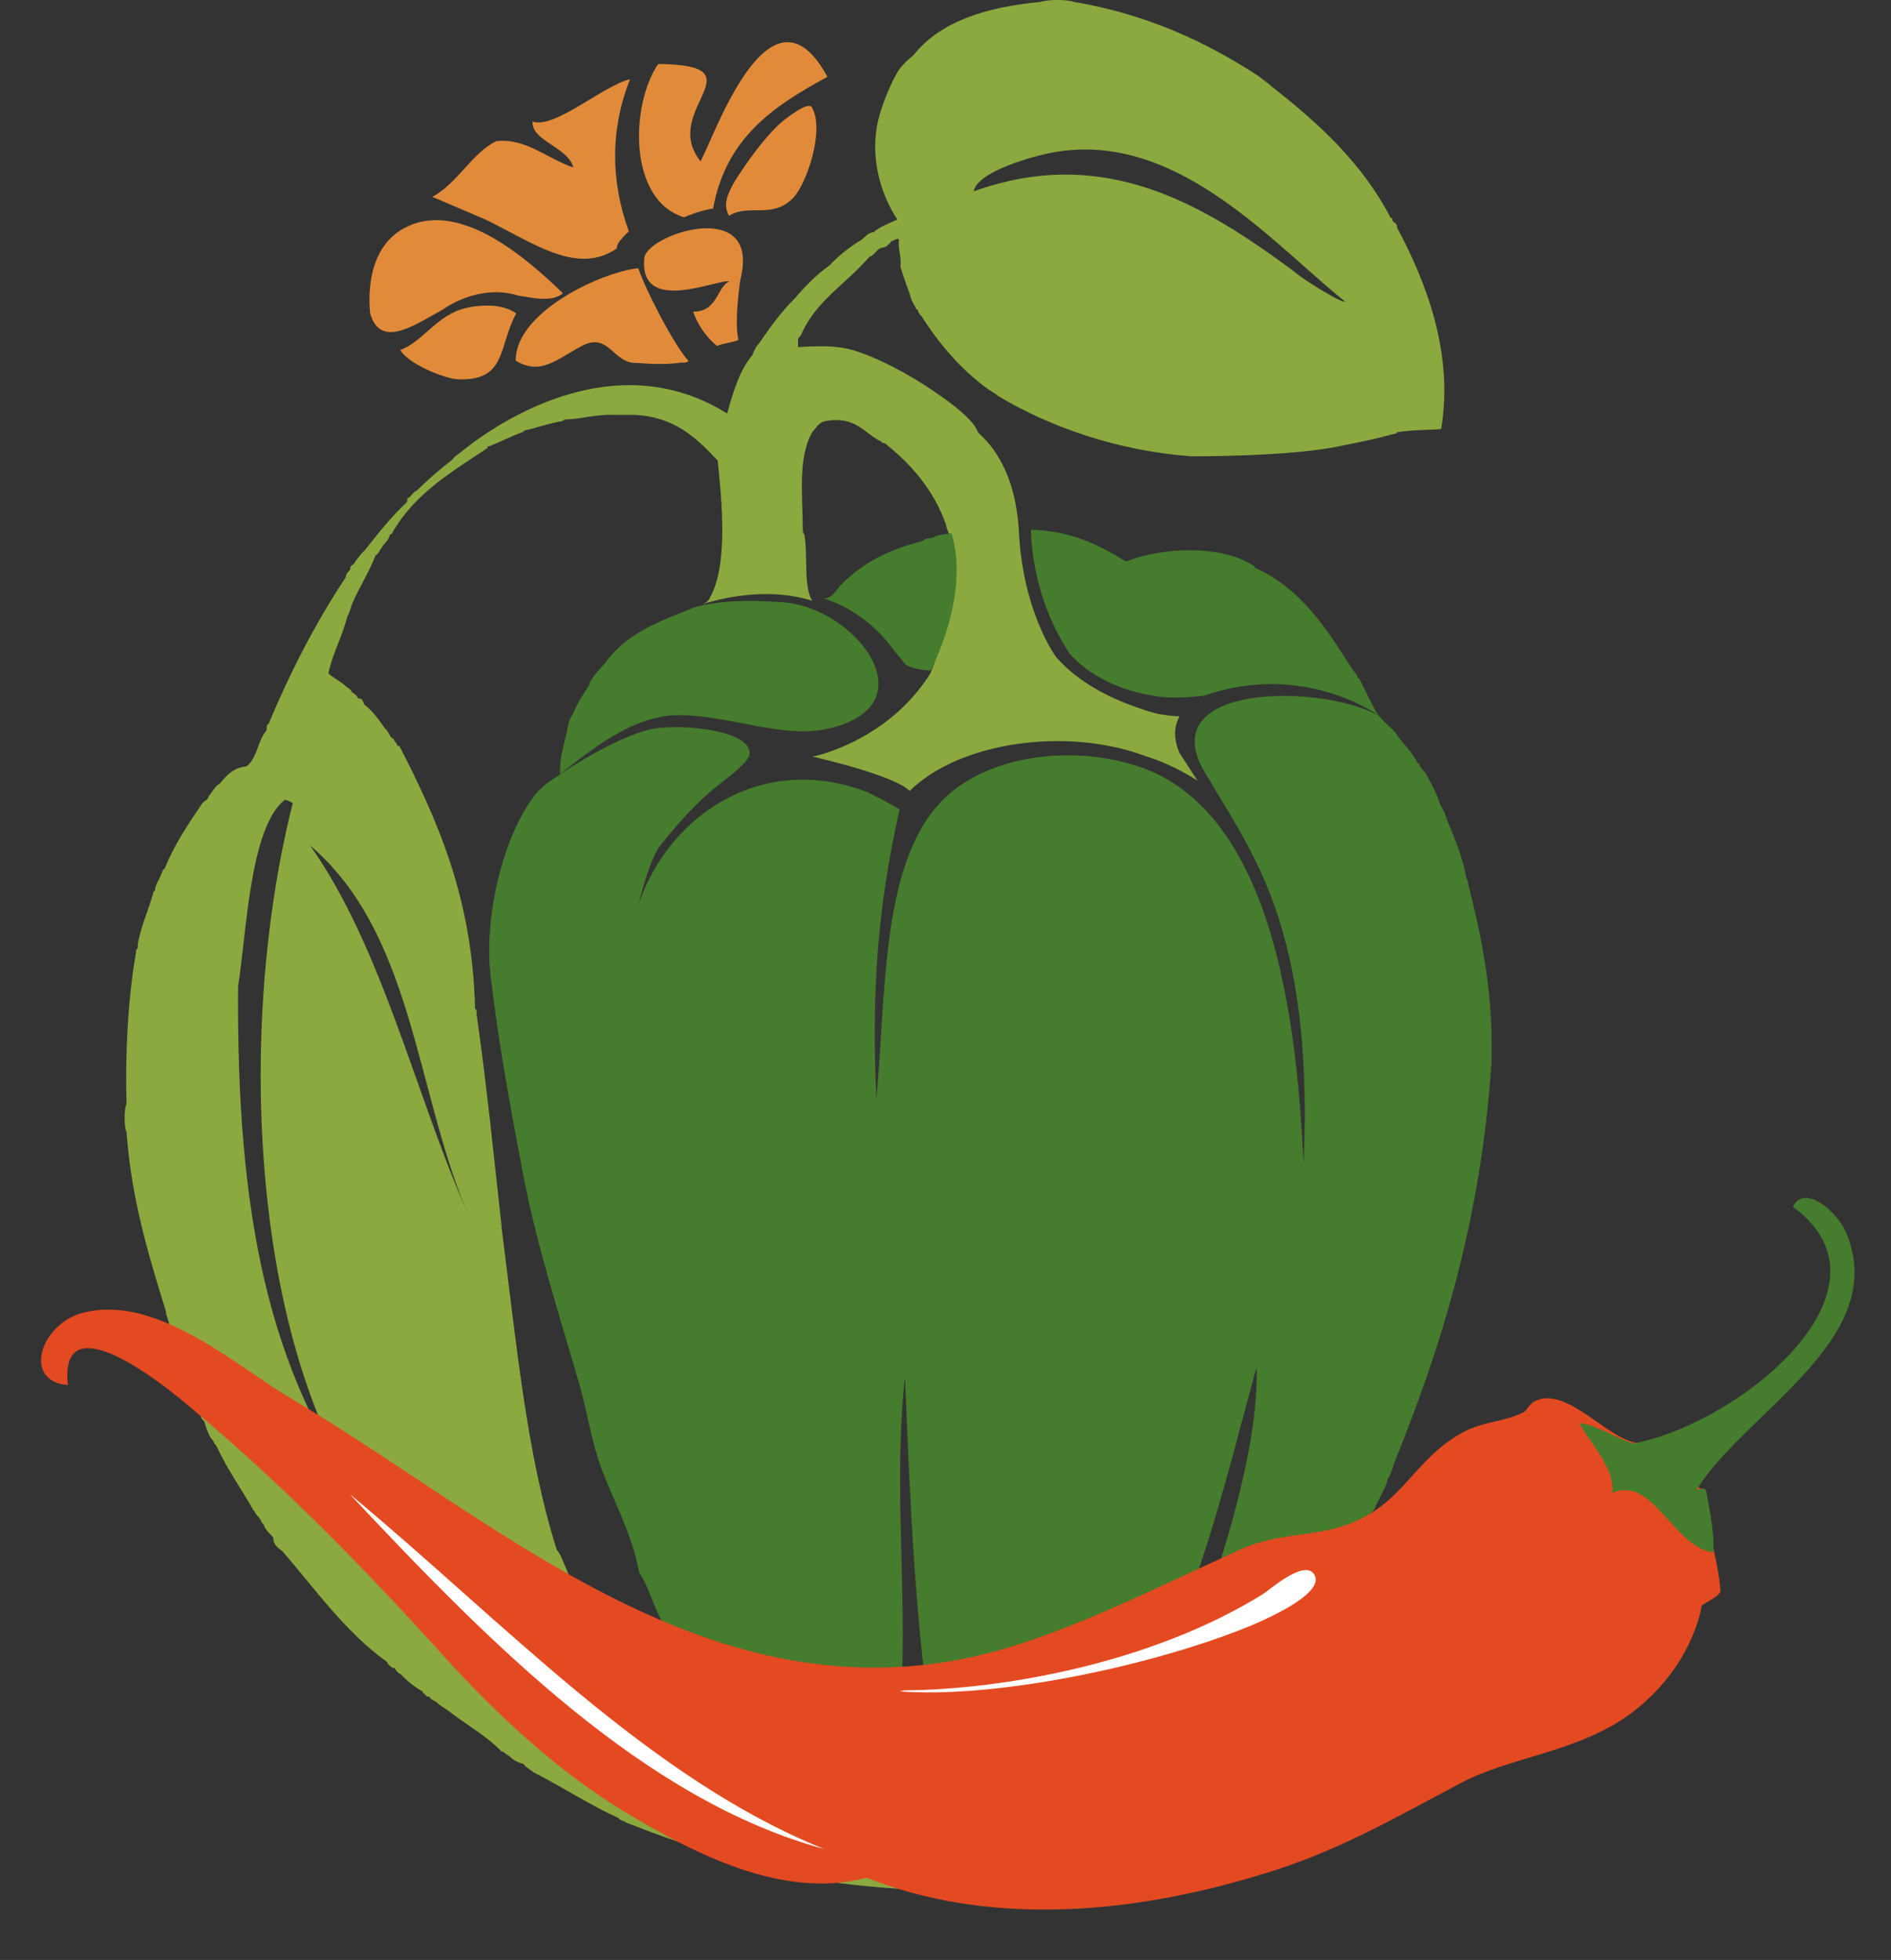
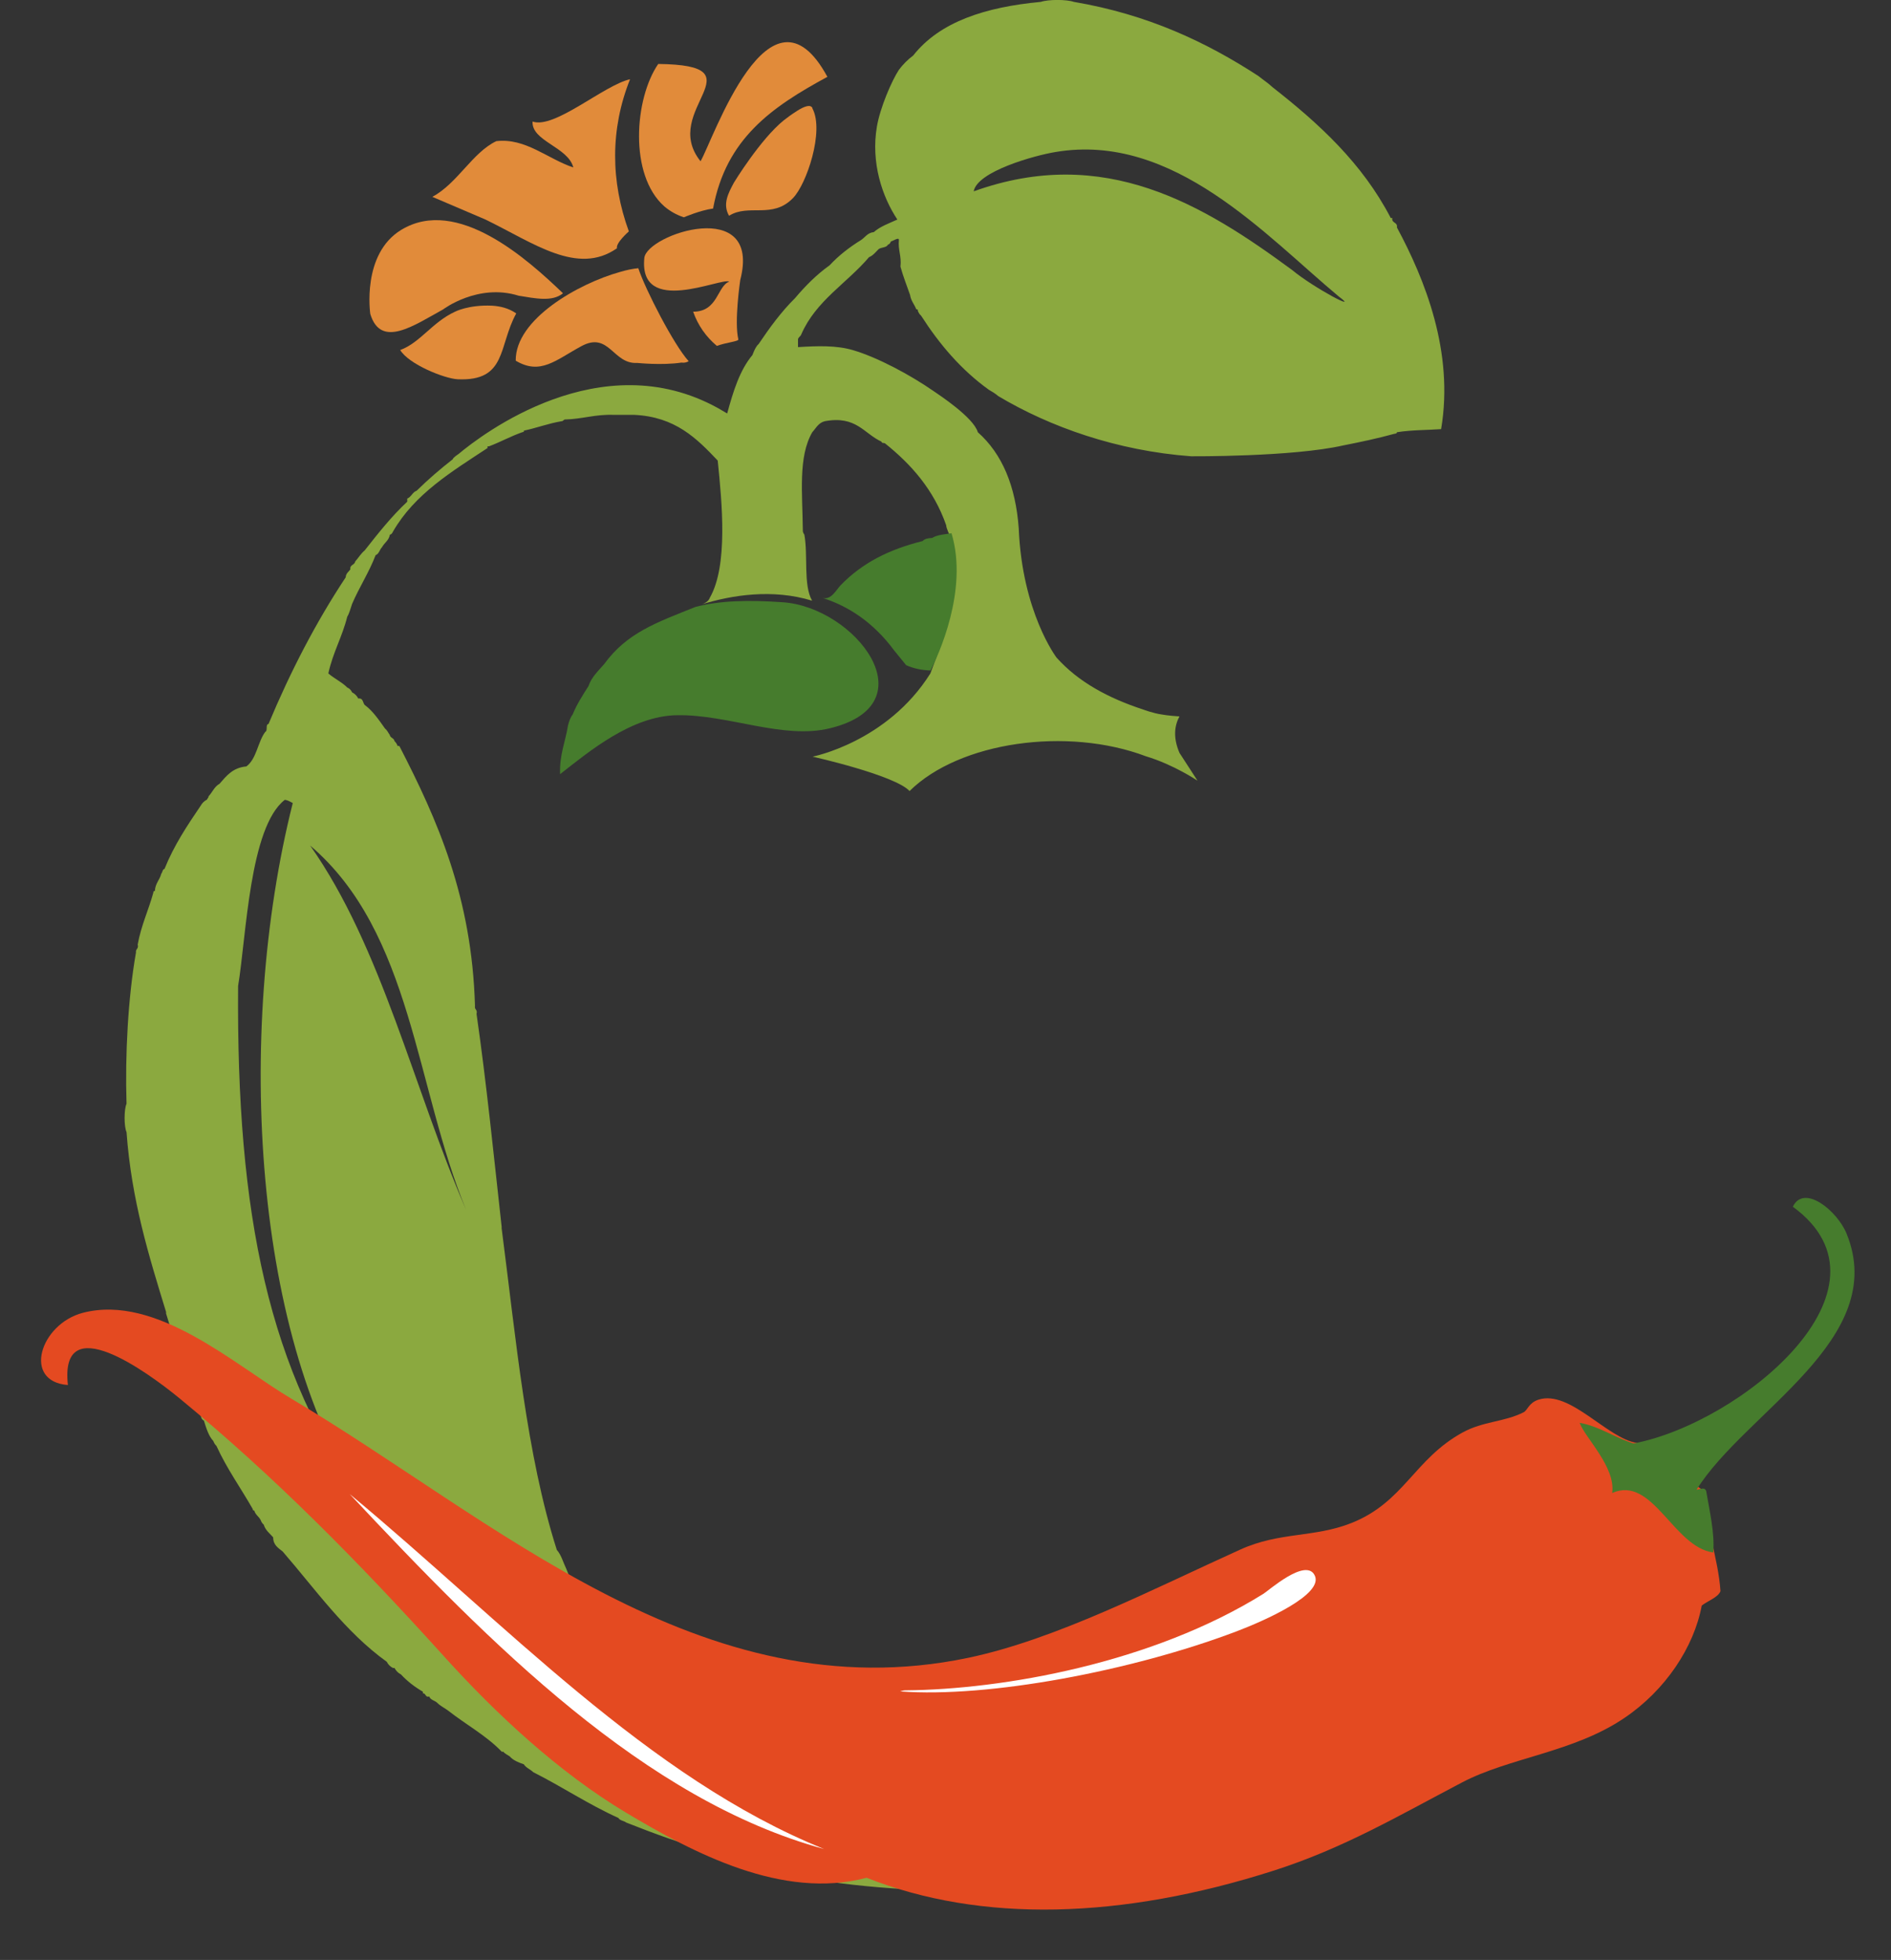
<svg xmlns="http://www.w3.org/2000/svg" viewBox="0 0 110 114" width="110" height="114">
  <rect x="0" y="0" width="110" height="114" fill="#333333" stroke="none" />
  <style>
		tspan { white-space:pre }
		.shp0 { fill: #8ba93f } 
		.shp1 { fill: #467c2d } 
		.shp2 { fill: #e18b3a } 
		.shp3 { fill: #e44a21 } 
		.shp4 { fill: #ffffff } 
	</style>
  <g id="Layer">
    <path id="Layer" fill-rule="evenodd" class="shp0" d="M53.39 18.08C53.41 18 53.36 17.99 53.3 17.99C53.19 17.7 52.99 17.5 52.94 17.16C52.75 16.61 52.54 16.09 52.38 15.51C52.45 14.89 52.23 14.56 52.29 13.95C52.28 13.78 51.95 14.02 51.83 14.04C51.79 14.12 51.75 14.21 51.65 14.23C51.57 14.42 51.25 14.37 51.1 14.5C50.93 14.67 50.79 14.86 50.55 14.96C49.26 16.48 47.46 17.49 46.61 19.45C46.57 19.57 46.45 19.6 46.42 19.73C46.42 19.88 46.42 20.03 46.42 20.19C47.56 20.12 48.66 20.08 49.63 20.37C51.05 20.79 52.94 21.8 54.31 22.75C54.58 22.94 56.63 24.27 56.88 25.14C58.29 26.39 59.08 28.26 59.26 30.73C59.46 35.63 61.46 38.25 61.46 38.25C62.73 39.67 64.48 40.61 66.5 41.27C66.5 41.27 67.08 41.49 67.59 41.56C67.59 41.56 67.95 41.63 68.61 41.67C68.33 42.19 68.22 42.88 68.61 43.79L69.66 45.41C69.66 45.41 68.29 44.48 66.66 43.99C62.08 42.26 55.82 43.14 52.91 46.01C52.04 45.08 47.27 44.01 47.27 44.01C47.27 44.01 51.61 43.17 54.12 39.17C54.09 39.17 56.21 34.4 55.24 31.13C55.25 31.13 55.04 30.73 55.04 30.55C54.32 28.49 53.01 27.01 51.47 25.78C51.4 25.76 51.28 25.78 51.28 25.69C50.25 25.22 49.81 24.16 47.98 24.5C47.61 24.59 47.47 24.9 47.25 25.14C46.42 26.58 46.68 28.68 46.7 30.82C46.69 30.95 46.74 31.02 46.79 31.1C47.01 32.31 46.72 34.03 47.24 34.94C44.93 34.23 42.55 34.62 40.83 35.15C40.95 35.11 41.22 34.99 41.29 34.77C42.36 32.9 42 29.24 41.75 26.79C40.53 25.5 39.28 24.24 36.89 24.13C36.49 24.13 36.09 24.13 35.7 24.13C34.62 24.09 33.86 24.38 32.85 24.4C32.78 24.42 32.76 24.5 32.67 24.5C31.89 24.63 31.23 24.89 30.47 25.05C30.49 25.13 30.43 25.13 30.38 25.14C29.7 25.38 29.11 25.71 28.45 25.96C28.42 25.96 28.39 25.96 28.36 25.96C28.36 25.99 28.36 26.03 28.36 26.06C26.28 27.43 24.12 28.73 22.86 30.92C22.82 31 22.78 31.08 22.68 31.1C22.62 31.44 22.36 31.57 22.22 31.83C22.08 31.97 22.05 32.22 21.85 32.29C21.46 33.31 20.9 34.15 20.48 35.13C20.39 35.38 20.33 35.66 20.2 35.87C19.91 37.04 19.36 37.96 19.1 39.17C19.44 39.47 19.89 39.67 20.2 39.99C20.33 40.04 20.42 40.14 20.48 40.27C20.64 40.35 20.76 40.47 20.84 40.63C21.13 40.59 21.1 40.87 21.21 41C21.7 41.36 22.04 41.88 22.4 42.38C22.52 42.47 22.58 42.62 22.67 42.74C22.7 42.93 22.92 42.92 22.95 43.11C23.03 43.18 23.09 43.28 23.13 43.39C23.16 43.39 23.19 43.39 23.23 43.39C25.44 47.68 27.45 52.18 27.63 58.51C27.59 58.74 27.79 58.71 27.72 58.97C28.3 63 28.72 67.2 29.18 71.35C29.18 71.38 29.18 71.41 29.18 71.44C30.02 77.91 30.62 84.61 32.39 90.15C32.65 90.44 32.76 90.88 32.94 91.25C33.98 93.78 34.91 96.44 36.15 98.77C36.34 98.89 36.46 99.07 36.52 99.32C37.28 100.7 38.28 101.83 39.36 102.89C39.45 102.93 39.53 102.97 39.55 103.08C40.69 103.56 41.42 104.44 42.48 105C42.56 105.02 42.57 105.09 42.66 105.09C45.93 106.78 49.3 108.36 53.67 108.94C54 108.94 54.34 108.94 54.68 108.94C56.65 109.09 58.87 108.91 60.73 108.67C61 108.46 61.67 108.64 62.1 108.58C66.04 108.23 69.19 107.11 71.73 105.37C71.98 105.19 72.23 105.01 72.46 104.82C73.88 103.85 75.26 102.85 76.4 101.61C76.61 101.33 76.85 101.08 77.14 100.88C79.27 98.73 80.39 95.57 81.81 92.72C81.83 92.43 81.88 92.17 82.18 92.16C82.18 92.47 82.06 92.65 81.91 92.81C80.9 96.11 79.41 98.94 77.41 101.24C77.05 101.68 76.66 102.08 76.22 102.44C75.18 103.48 73.96 104.33 72.74 105.19C72.45 105.38 72.19 105.62 71.82 105.74C71.64 106.01 71.29 106.12 70.99 106.29C70.91 106.45 70.68 106.46 70.54 106.56C67.17 108.32 63.58 109.61 58.89 109.86C58.62 110.08 57.95 109.89 57.52 109.96C57.3 110.17 56.7 109.99 56.33 110.05C56.2 110.05 56.08 110.05 55.96 110.05C55.38 109.99 54.56 110.17 54.13 109.96C50.06 109.79 46.15 109.34 42.66 108.21C42.49 108.2 42.36 108.15 42.3 108.03C42.22 107.98 42.15 107.93 42.02 107.94C41.9 107.84 41.69 107.85 41.56 107.75C39.74 107.28 38.08 106.66 36.43 106.01C36.29 105.9 36.06 105.9 35.97 105.74C34.22 104.95 32.71 103.93 31.02 103.08C30.85 102.91 30.6 102.83 30.47 102.62C30.15 102.51 29.85 102.39 29.65 102.16C29.52 102.07 29.37 102.01 29.28 101.89C29.25 101.89 29.22 101.89 29.19 101.89C28.29 100.95 27.1 100.31 26.07 99.5C25.86 99.34 25.61 99.23 25.43 99.04C25.29 98.91 25.04 98.88 24.97 98.68C24.72 98.74 24.79 98.49 24.6 98.49C24.6 98.46 24.6 98.43 24.6 98.4C24.12 98.12 23.69 97.79 23.32 97.39C23.16 97.31 23.04 97.19 22.95 97.02C22.92 97.02 22.89 97.02 22.86 97.02C22.7 96.94 22.58 96.82 22.5 96.66C20.08 94.92 18.37 92.47 16.44 90.24C16.19 90.04 15.89 89.87 15.89 89.42C15.69 89.19 15.44 89.01 15.34 88.68C15.26 88.62 15.2 88.52 15.16 88.41C15.06 88.21 14.85 88.1 14.79 87.86C14.71 87.87 14.71 87.82 14.7 87.77C14 86.54 13.19 85.42 12.59 84.1C12.51 84.03 12.45 83.93 12.41 83.82C12.13 83.52 12 83.07 11.86 82.63C11.73 82.57 11.69 82.44 11.67 82.27C10.74 80.57 10.3 78.38 9.66 76.4C9.66 76.37 9.66 76.33 9.66 76.31C8.66 73.05 7.65 69.82 7.36 65.85C7.21 65.52 7.21 64.54 7.36 64.2C7.27 61.34 7.45 58.01 7.91 55.4C7.88 55.18 8.08 55.2 8.01 54.94C8.21 53.83 8.64 52.94 8.92 51.92C8.91 51.84 8.96 51.83 9.01 51.82C9.03 51.38 9.29 51.19 9.38 50.82C9.46 50.74 9.44 50.57 9.57 50.54C10.12 49.17 10.89 48.02 11.67 46.87C11.76 46.71 11.88 46.59 12.04 46.51C12.06 46.43 12.13 46.42 12.13 46.32C12.35 46.09 12.47 45.75 12.77 45.59C13.17 45.13 13.54 44.65 14.33 44.58C14.93 44.14 14.99 43.16 15.43 42.57C15.59 42.51 15.43 42.13 15.62 42.11C16.9 39.05 18.38 36.19 20.11 33.58C20.12 33.35 20.28 33.26 20.38 33.12C20.34 32.83 20.63 32.88 20.66 32.66C20.85 32.45 20.99 32.2 21.21 32.02C21.99 31.03 22.77 30.04 23.69 29.18C23.69 29.12 23.69 29.06 23.69 29C23.93 28.9 23.99 28.63 24.24 28.54C24.9 27.89 25.61 27.28 26.34 26.71C26.33 26.63 26.67 26.41 26.67 26.41C28.02 25.28 34.94 19.96 41.77 23.74L42.3 24.05C42.65 22.77 43.03 21.53 43.77 20.65C43.77 20.65 43.94 20.16 44.13 20.01C44.77 19.06 45.44 18.14 46.24 17.35C46.84 16.64 47.49 15.98 48.26 15.43C48.79 14.86 49.41 14.38 50.09 13.96C50.33 13.8 50.46 13.54 50.83 13.5C51.2 13.17 51.72 12.99 52.2 12.77C51.32 11.45 50.65 9.46 51.01 7.36C51.2 6.25 51.87 4.7 52.29 4.06C52.53 3.74 52.8 3.47 53.12 3.23C54.67 1.26 57.33 0.41 60.54 0.11C60.98 -0.04 62.04 -0.04 62.47 0.11C66.76 0.84 70.16 2.44 73.2 4.42C73.47 4.64 73.77 4.83 74.02 5.07C76.73 7.19 79.25 9.5 80.9 12.68C80.93 12.68 80.96 12.68 80.99 12.68C80.94 13 81.31 12.9 81.26 13.23C82.88 16.24 84.59 20.47 83.83 24.96C83.04 25.02 82.17 25 81.26 25.14C81.26 25.23 81.15 25.22 81.08 25.24C80.14 25.5 79.14 25.71 78.13 25.91C75.18 26.58 69.29 26.54 69.29 26.54C64.97 26.22 61.07 24.83 58.07 23.04C57.9 22.89 57.71 22.78 57.52 22.67C55.92 21.52 54.65 20.03 53.58 18.36C53.49 18.29 53.44 18.19 53.39 18.08ZM56.64 11.13C64.25 8.39 70.01 11.91 75.17 15.71C76.41 16.74 79.17 18.2 77.87 17.24C73.64 13.72 68.27 7.69 61.41 8.84C60.18 9.04 56.84 9.97 56.64 11.13ZM21.25 87.51C14.75 78.15 13.65 60.13 17.03 46.71C16.75 46.56 16.75 46.56 16.57 46.52C14.51 48.11 14.33 54.47 13.85 57.35C13.75 70.62 15.61 79.83 21.25 87.51ZM18.04 49.18C22.21 55.09 24.06 63.33 27.11 70.36C24.16 63.23 23.98 54.24 18.04 49.18Z" />
    <g id="Layer">
      <path id="Layer" fill-rule="evenodd" class="shp1" d="M35.15 38.62C34.81 39.02 34.42 39.36 34.23 39.91C33.9 40.43 33.56 40.95 33.31 41.56C33.18 41.73 33.1 41.96 33.04 42.2C32.89 43.15 32.54 43.89 32.58 45.03C34.22 43.75 36.72 41.64 39.38 41.6C42.37 41.55 45.54 43.03 48.28 42.36C54.12 40.94 49.73 35.31 45.53 35.03C43.53 34.89 41.9 34.93 40.46 35.3C38.17 36.22 36.48 36.8 35.15 38.62Z" />
      <path id="Layer" fill-rule="evenodd" class="shp1" d="M54.22 31.29C53.98 31.3 53.78 31.34 53.67 31.47C51.7 31.96 50.15 32.75 48.9 34.04C48.64 34.31 48.36 34.91 47.85 34.78C49.33 35.25 50.79 36.18 52.01 37.83L52.71 38.69C53.11 38.87 53.57 38.98 54.13 39C54.56 38.16 56.35 34.33 55.35 31.02L55.39 31.01C54.98 31.08 54.52 31.1 54.22 31.29Z" />
-       <path id="Layer" fill-rule="evenodd" class="shp1" d="M85.39 51.37C85.4 51.24 85.35 51.17 85.3 51.09C85.07 49.73 84.55 48.66 84.11 47.52C84.04 47.19 83.84 46.99 83.74 46.69C83.55 46.12 83.28 45.62 83.01 45.13C82.9 44.85 82.61 44.73 82.55 44.4C82.52 44.4 82.49 44.4 82.46 44.4C82.18 43.73 81.64 43.33 81.27 42.75C80.89 42.21 80.29 41.9 79.98 41.28C79.67 40.68 79.36 40.07 79.06 39.45C79.04 39.45 79.01 39.45 78.97 39.45C78.96 39.22 78.81 39.13 78.7 38.99C77.2 36.61 75.7 34.23 73.01 33.03C73 32.93 72.91 32.89 72.83 32.85C70.97 31.69 67.62 31.82 65.5 32.66C63.9 31.7 62.43 30.9 59.97 30.81C59.98 31.69 60.17 34.91 62.19 37.97C63.26 39.29 65.28 40.2 67.06 40.46C68.32 40.72 70.08 40.45 70.08 40.45C75.92 38.45 80.21 41.63 80.21 41.63C76.78 39.73 67 39.76 70.09 44.94C71.97 48.1 73.71 50.59 74.82 54.94C75.84 58.92 76.02 63.25 75.83 67.68C75.42 58.97 73.96 48 67.04 44.89C62.99 43.17 57.35 43.75 54.62 46.76C51.24 50.48 51.54 57.93 50.98 63.9C50.69 57.65 51.05 52.74 52.33 47.09C51.99 46.83 50.51 46.1 50.51 46.1C44.51 43.73 38.97 47.26 37.14 52.6C37.15 52.55 37.16 52.51 37.17 52.47C37.5 51.32 37.73 50.36 38.26 49.38C38.26 49.38 39.95 47.12 41.68 45.75C42.56 45.06 43.59 44.29 43.61 43.83C43.65 42.46 39.71 42.12 38.11 42.37C36.57 42.6 33.97 44.09 32.58 45.04C32.58 45.04 32.58 45.05 32.58 45.05C32.01 45.42 31.53 45.72 31.12 46.24C29.44 48.34 28.09 53.02 28.55 56.87C29.04 60.96 29.7 64.44 30.38 68.06C31.18 72.32 32.52 76.44 33.68 80.44C34.12 81.94 34.33 83.42 34.79 84.84C35.47 86.96 36.77 89.08 37.17 91.44C37.74 92.3 38.02 93.46 38.54 94.37C38.64 94.5 38.7 94.65 38.82 94.74C39.33 96.25 40.22 97.38 41.2 98.41C41.22 98.48 41.2 98.59 41.29 98.59C43.41 100.89 48.17 102.76 52.1 101.52C53.12 95 51.84 87.65 52.64 80.07C52.95 87.67 53.25 94.91 54.35 101.55C54.55 101.71 54.62 101.96 54.87 101.9C55.76 102 56.35 102.42 57.43 102.35C57.65 102.57 58.25 102.38 58.62 102.44C61.09 102.31 63.03 101.66 64.67 100.7C64.69 100.7 64.71 100.71 64.73 100.71C68.85 97.03 71.35 85.76 73.1 79.52C73.26 86.01 69.26 95.89 67.28 100.92C69.67 100.89 71.24 100.27 72.47 98.87C72.66 98.76 72.81 98.6 72.92 98.41C73.28 98.22 73.61 98 73.75 97.59C73.85 97.57 73.89 97.48 73.93 97.4C75.26 96.01 76.55 94.58 77.42 92.73C77.51 92.54 77.6 92.36 77.69 92.17C78.46 90.84 79.15 89.42 79.8 87.96C79.99 87.81 80.03 87.52 80.17 87.31C80.35 86.89 80.62 86.54 80.72 86.03C80.89 85.77 81 85.46 81.09 85.12C83.9 78.21 86.19 70.78 86.77 61.64C86.77 61.34 86.77 61.03 86.77 60.73C86.75 57.16 86.12 54.22 85.39 51.37Z" />
    </g>
    <g id="Layer">
      <path id="Layer" fill-rule="evenodd" class="shp2" d="M35.89 14.44C33.59 16.05 31.04 14.13 28.24 12.77L25.15 11.45C26.62 10.66 27.47 8.88 28.87 8.21C30.57 8.01 31.85 9.24 33.35 9.74C33.05 8.55 30.91 8.21 30.98 7.07C32.26 7.52 35.13 4.95 36.65 4.61C35.49 7.52 35.52 10.54 36.58 13.46C36.58 13.46 35.81 14.13 35.89 14.44Z" />
      <path id="Layer" fill-rule="evenodd" class="shp2" d="M41.48 12.13C42.23 8.07 44.88 6.23 48.13 4.47C44.78 -1.71 41.47 8.17 40.75 9.38C38.35 6.38 44.36 3.79 38.29 3.72C36.91 5.72 36.57 10.18 38.65 12.01C38.97 12.28 39.35 12.5 39.78 12.64C39.78 12.64 40.73 12.23 41.48 12.13Z" />
      <path id="Layer" fill-rule="evenodd" class="shp2" d="M30.17 17.2C31.16 17.36 32.12 17.57 32.75 17.06C30.71 15.1 26.6 11.39 23.34 13.37C21.02 14.78 21.54 18.26 21.54 18.26C22.15 20.29 24.08 18.93 25.77 18C25.77 18 27.8 16.46 30.17 17.2Z" />
      <path id="Layer" fill-rule="evenodd" class="shp2" d="M28.62 17.78C29.1 17.81 29.58 17.92 30.03 18.23C28.98 20.13 29.5 22.19 26.62 22.06C25.85 22.02 23.78 21.19 23.28 20.36C24.45 19.93 25.14 18.74 26.47 18.13C26.47 18.13 27.25 17.72 28.62 17.78Z" />
      <path id="Layer" class="shp2" d="" />
      <path id="Layer" fill-rule="evenodd" class="shp2" d="M42.95 19.74C42.98 19.86 42.23 19.92 41.7 20.12C41.06 19.58 40.6 18.92 40.32 18.13C41.77 18.13 41.71 16.65 42.42 16.38C41.96 16.13 37.15 18.42 37.48 15.01C37.61 13.62 44.33 11.39 43.06 16.29C43.06 16.29 42.7 18.71 42.95 19.74Z" />
      <path id="Layer" class="shp2" d="M42.7 10.61C42.36 11.24 42.02 11.88 42.41 12.55C43.56 11.83 44.93 12.76 46.13 11.52C46.92 10.71 47.96 7.62 47.26 6.31C47.26 6.3 47.26 6.29 47.26 6.29C47.1 5.89 46.18 6.58 46.26 6.52C46.02 6.67 45.8 6.84 45.59 7C44.23 8.1 42.7 10.61 42.7 10.61Z" />
      <path id="Layer" fill-rule="evenodd" class="shp2" d="M40.06 21.01C39.19 20.05 37.54 16.84 37.13 15.6C36.82 15.63 36.46 15.7 36.06 15.82C33.66 16.49 29.97 18.56 30 20.98C31.44 21.84 32.33 20.94 33.81 20.14C35.44 19.25 35.65 21.2 37.07 21.11C37.07 21.11 38.51 21.26 39.64 21.09C39.79 21.11 39.93 21.09 40.06 21.01Z" />
    </g>
    <path id="Layer" fill-rule="evenodd" class="shp3" d="M99.07 86.69L95.23 83.93C93.49 83.68 91.33 80.83 89.5 81.41C88.91 81.6 88.86 82.04 88.62 82.15C87.48 82.72 86.29 82.66 85.08 83.32C82.26 84.87 81.68 87.36 78.63 88.58C76.45 89.45 74.44 89.09 72.15 90.13C67.06 92.43 61.42 95.36 56.31 96.43C40.78 99.67 28.73 88.33 16.94 81.35C13.67 79.41 9.11 75.25 4.82 76.36C2.33 77.01 1.29 80.36 3.95 80.56C3.45 76.07 8.56 79.79 10.45 81.34C15.91 85.83 20.79 90.77 25.79 96.3C28.86 99.71 32.55 103.12 36.41 105.43C40.34 107.78 45.52 110.52 50.41 109.22C57.08 111.86 65.24 111.64 74.11 108.8C78.13 107.51 81.27 105.66 85.04 103.68C87.82 102.22 91.54 101.93 94.5 99.92C96.88 98.31 98.54 95.81 98.99 93.39C99.34 93.11 99.94 92.92 100.08 92.55C99.96 90.68 99.17 88.55 99.07 86.69Z" />
    <path id="Layer" fill-rule="evenodd" class="shp4" d="M20.34 86.9C28.55 95.66 37.5 104.7 47.94 107.55C37.7 103.42 29.32 94.35 20.34 86.9Z" />
    <path id="Layer" fill-rule="evenodd" class="shp4" d="M52.36 98.38C57.47 98.77 65.82 97.2 71.9 94.9C73.59 94.26 77.05 92.72 76.47 91.62C75.95 90.6 73.78 92.53 73.5 92.7C67 96.75 58.33 98.27 52.67 98.32C52.55 98.32 52.48 98.35 52.36 98.38Z" />
    <path id="Layer" fill-rule="evenodd" class="shp1" d="M104.29 70.19C110.8 74.94 101.23 82.79 95.02 83.96C93.95 83.63 93.01 82.95 91.89 82.76C92.17 83.59 94 85.33 93.78 86.84C96.14 85.8 97.34 89.99 99.66 90.3C99.75 89.19 99.46 87.95 99.25 86.73C99.15 86.46 98.89 86.64 98.69 86.65C101.5 82.13 109.94 77.9 107.41 71.74C106.86 70.41 104.93 68.85 104.29 70.19Z" />
  </g>
  <g id="Layer">
    <path id="Layer" fill-rule="evenodd" class="shp1" d="M-56.84 124.89C-53.31 124.62 -49.94 125.1 -46.82 126.99C-41.99 129.91 -41.02 135.23 -41.68 138.95C-41.75 139.29 -41.82 139.65 -41.98 139.95C-43.63 142.95 -45.87 145.31 -49.31 146.17C-50.48 146.46 -51.72 146.45 -52.93 146.63C-53.78 146.75 -54.62 146.97 -55.47 147.11C-56.28 147.25 -56.85 146.93 -57.05 146.13C-57.26 145.29 -57.4 144.43 -57.44 143.57C-57.63 138.35 -57.76 133.12 -57.99 127.9C-58.04 126.78 -57.98 125.82 -56.84 124.89ZM-54.47 127.64C-54.54 127.95 -54.65 128.2 -54.64 128.44C-54.52 132.87 -54.39 137.3 -54.25 141.74C-54.24 142.17 -54.18 142.61 -54.09 143.03C-53.94 143.7 -53.48 144.15 -52.8 144.1C-51.68 144.03 -50.54 143.95 -49.47 143.65C-46.64 142.86 -44.84 140.43 -44.79 137.48C-44.78 136.7 -44.79 135.91 -44.9 135.14C-45.46 131.27 -47.78 128.93 -51.41 127.79C-52.39 127.49 -53.41 127.23 -54.47 127.64Z" />
    <path id="Layer" fill-rule="evenodd" class="shp1" d="M111.42 146.57C110.85 144.86 110.59 143.32 110.61 141.75C110.68 137.03 110.78 132.32 110.88 127.6C110.88 127.17 110.91 126.72 111 126.3C111.15 125.57 111.56 124.99 112.32 124.84C113.43 124.61 114.55 124.34 115.67 124.31C118.02 124.25 120.38 124.36 122.73 124.36C123.5 124.37 124.09 124.62 124.47 125.29C124.73 125.74 124.5 126.47 124.02 126.61C123.61 126.73 123.18 126.82 122.75 126.82C120.66 126.83 118.56 126.79 116.47 126.8C115.79 126.8 115.11 126.89 114.33 126.95C113.74 129.3 114.04 131.53 114.03 133.58C114.78 134.32 115.51 134.15 116.19 134.16C118.02 134.18 119.86 134.15 121.69 134.18C122.11 134.18 122.61 134.2 122.94 134.42C123.26 134.64 123.51 135.09 123.59 135.48C123.68 135.96 123.31 136.31 122.84 136.39C122.25 136.5 121.64 136.54 121.04 136.56C118.94 136.64 116.85 136.68 114.76 136.77C114.52 136.78 114.29 136.93 113.93 137.06C113.64 139.38 113.5 141.69 114.11 143.84C114.86 144.52 115.58 144.32 116.26 144.28C118.96 144.12 121.67 143.96 124.37 143.78C125.12 143.73 125.75 143.85 126.16 144.56C126.46 145.1 126.2 145.94 125.64 146.08C125.22 146.19 124.78 146.23 124.35 146.26C121.39 146.49 118.43 146.71 115.47 146.93C114.86 146.97 114.24 147.02 113.64 146.97C112.95 146.9 112.28 146.73 111.42 146.57Z" />
    <path id="Layer" fill-rule="evenodd" class="shp1" d="M80.35 136.14C80.27 135.44 80.25 134.83 80.12 134.24C79.66 132.26 77.77 131.31 75.9 132.14C74.67 132.68 73.79 133.58 73.15 134.81C72.5 136.05 72.05 136.06 70.22 135.31C70.32 134.85 70.33 134.31 70.55 133.88C72.55 129.98 76.3 128.48 80.19 129.99C81.31 130.43 82.12 131.15 82.65 132.21C83.24 133.39 83.64 134.62 83.73 135.95C83.89 138.38 83.51 143.41 82.88 146.43C81.55 147.38 80.52 146.83 79.64 145.49C78.5 145.81 77.42 146.14 76.34 146.43C75.32 146.69 74.3 146.87 73.26 146.47C70.03 145.22 69.18 141.52 71.58 138.98C72.62 137.89 73.9 137.13 75.42 136.88C76.96 136.63 78.5 136.42 80.35 136.14ZM80.01 139.09C78.2 138.69 76.59 139 75.03 139.57C73.88 139.98 73.17 140.81 73.07 142.08C72.95 143.4 73.72 144.29 75.02 144.25C76.72 144.19 78.22 143.55 79.6 142.6C79.86 142.42 80.11 142.07 80.15 141.77C80.27 140.93 80.54 140.07 80.01 139.09Z" />
    <path id="Layer" fill-rule="evenodd" class="shp1" d="M-36.05 140.06C-35.84 142.25 -34.61 143.69 -32.97 144.74C-31.68 145.56 -28.84 144.95 -27.59 143.75C-27.21 143.4 -26.94 142.93 -26.57 142.57C-26.04 142.03 -25.47 142.02 -24.94 142.45C-24.4 142.89 -24.16 143.53 -24.5 144.06C-24.87 144.63 -25.27 145.26 -25.82 145.64C-27.99 147.12 -30.41 147.73 -33.02 147.35C-33.69 147.25 -34.38 146.98 -34.97 146.64C-36.77 145.61 -38.03 144.06 -38.89 142.2C-39.99 139.85 -39.42 137.59 -38.39 135.39C-37.68 133.86 -36.6 132.6 -35.19 131.67C-30.66 128.68 -26.35 132.18 -25.58 135.65C-25.51 135.99 -25.46 136.34 -25.44 136.69C-25.3 138.85 -25.68 139.4 -27.79 139.59C-29.52 139.74 -31.27 139.67 -33.01 139.69C-33.79 139.7 -34.58 139.68 -35.36 139.7C-35.51 139.71 -35.66 139.85 -36.05 140.06ZM-35.48 136.88C-33.48 137.28 -31.68 137.19 -29.88 137.18C-29.5 137.18 -29.13 136.95 -28.77 136.83C-28.75 135.56 -29.27 134.7 -30 133.93C-31.03 132.86 -32.33 132.7 -33.46 133.6C-34.41 134.36 -35.21 135.25 -35.48 136.88Z" />
-     <path id="Layer" fill-rule="evenodd" class="shp1" d="M27.29 129.59C27.92 129.94 28.52 130.28 29.16 130.64C29.37 130.6 29.64 130.6 29.87 130.5C30.99 130.03 32.09 129.5 33.36 129.52C36.55 129.56 38.2 131.07 38.84 134.05C39.06 135.06 39.08 136.13 39.07 137.17C39.05 139.52 38.96 141.87 38.87 144.22C38.85 144.74 38.77 145.27 38.62 145.76C38.42 146.42 37.69 146.79 36.94 146.7C36.35 146.63 35.86 146.15 35.83 145.46C35.78 144.24 35.8 143.02 35.8 141.8C35.8 140.06 35.87 138.32 35.81 136.57C35.78 135.54 35.63 134.49 35.39 133.48C35.13 132.41 34.39 131.9 33.26 131.93C32.75 131.94 32.19 132.02 31.76 132.26C31.01 132.69 30.33 133.24 29.65 133.78C28.94 134.36 28.62 135.1 28.65 136.06C28.72 138.33 28.71 140.59 28.69 142.86C28.68 143.73 28.61 144.6 28.49 145.46C28.38 146.16 27.7 146.63 26.97 146.62C26.24 146.61 25.65 146.11 25.53 145.37C25.49 145.11 25.48 144.85 25.48 144.59C25.45 141.1 25.41 137.62 25.39 134.13C25.38 133.52 25.41 132.91 25.48 132.31C25.62 131.23 26.01 130.29 27.29 129.59Z" />
    <path id="Layer" fill-rule="evenodd" class="shp1" d="M141.02 139.52C141.26 140.35 141.35 140.86 141.54 141.32C142.57 143.7 145.07 144.61 147.38 143.43C148.14 143.04 148.85 142.53 149.56 142.09C151.05 142.99 151.22 143.74 150.1 144.62C148.52 145.85 146.68 146.26 144.71 146.17C142.16 146.05 140.18 144.91 138.99 142.65C138.39 141.51 138.07 140.22 137.65 139C137.57 138.76 137.5 138.47 137.55 138.24C138.17 135.55 139.2 133.11 141.6 131.46C144.49 129.48 149.05 130.15 151.29 133.95C151.88 134.95 151.95 136.11 151.79 137.26C151.58 138.85 151.11 139.3 149.41 139.34C147.24 139.4 145.06 139.39 142.88 139.42C142.38 139.42 141.86 139.47 141.02 139.52ZM148.38 136.8C148.75 135.59 148.55 134.65 147.75 133.85C146.98 133.09 146.08 132.56 144.97 132.68C143.98 132.78 143.22 133.39 142.55 134.09C141.88 134.77 141.27 135.48 141.4 136.66C143.75 136.99 146.04 137.07 148.38 136.8Z" />
    <path id="Layer" fill-rule="evenodd" class="shp1" d="M89.62 134.58C89.49 138.05 89.37 141.35 89.24 144.66C89.22 145.18 89.24 145.71 89.13 146.22C89.06 146.53 88.85 146.96 88.6 147.05C88.15 147.23 87.58 147.32 87.14 147.19C86.83 147.09 86.5 146.57 86.47 146.21C86.36 145 86.36 143.77 86.36 142.55C86.38 139.42 86.39 136.28 86.47 133.15C86.5 132.39 86.66 131.57 86.97 130.89C87.46 129.85 88.34 129.72 89.35 130.4C89.63 130.59 89.86 130.85 90.14 131.1C90.84 130.89 91.51 130.73 92.15 130.49C95.39 129.25 99.07 131.32 99.46 135.32C99.57 136.53 99.6 137.75 99.6 138.97C99.59 140.98 99.53 142.98 99.45 144.98C99.43 145.5 99.33 146.02 99.2 146.52C99.02 147.16 98.51 147.46 97.8 147.41C97.1 147.38 96.57 146.99 96.49 146.37C96.41 145.77 96.42 145.16 96.41 144.55C96.37 141.85 96.35 139.15 96.29 136.45C96.27 135.76 96.19 135.05 95.99 134.39C95.53 132.83 94.2 132.15 92.72 132.79C91.69 133.24 90.76 133.91 89.62 134.58Z" />
    <path id="Layer" fill-rule="evenodd" class="shp1" d="M154.37 130.84C155.46 129.53 156.51 129.84 157.49 130.89C158.36 130.55 159.16 130.2 159.98 129.94C163.16 128.91 166.47 130.41 167.64 133.53C168.06 134.64 168.26 135.9 168.26 137.1C168.27 139.62 168.08 142.15 167.96 144.67C167.94 145.01 167.88 145.36 167.78 145.69C167.57 146.36 166.87 146.77 166.13 146.67C165.53 146.59 164.97 146.1 164.95 145.47C164.91 144.16 164.94 142.86 164.97 141.55C165 139.9 165.15 138.24 165.09 136.59C165.06 135.66 164.86 134.68 164.5 133.81C163.8 132.06 162.09 131.48 160.4 132.37C158.26 133.5 156.95 135.16 157.3 137.85C157.59 140.09 157.62 142.36 157.73 144.62C157.79 145.89 156.3 146.38 155.48 145.8C155.16 145.56 154.74 145.16 154.73 144.83C154.67 140.22 153.58 135.65 154.31 131.02C154.32 130.94 154.36 130.86 154.37 130.84Z" />
    <path id="Layer" fill-rule="evenodd" class="shp1" d="M2.57 130.17C3.81 130.32 4.36 131.04 4.37 132.28C4.38 134.81 4.37 137.34 4.48 139.87C4.52 141.07 4.74 142.28 5.01 143.46C5.12 143.92 5.48 144.44 5.89 144.69C8.21 146.11 11.65 144.36 11.74 141.67C11.84 139.05 11.74 136.44 11.73 133.82C11.73 133.21 11.72 132.6 11.77 131.99C11.84 131.15 12.56 130.5 13.3 130.53C14.06 130.56 14.71 131.19 14.82 132.03C14.85 132.29 14.87 132.55 14.87 132.81C14.89 137 14.91 141.18 14.91 145.37C14.91 146.36 14.42 146.95 13.49 146.79C12.15 146.56 10.93 146.88 9.65 147.13C8.47 147.37 7.22 147.37 6.01 147.28C4 147.13 2.56 146.05 1.98 144.09C1.62 142.85 1.34 141.54 1.27 140.25C1.13 137.73 1.14 135.2 1.12 132.67C1.11 131.35 1.13 131.35 2.57 130.17Z" />
-     <path id="Layer" fill-rule="evenodd" class="shp1" d="M-5.88 127.41C-6.28 128.64 -6 129.87 -6.01 131.07C-6.05 135.7 -6.09 140.33 -6.13 144.96C-6.13 145.39 -6.15 145.83 -6.21 146.26C-6.31 146.96 -6.93 147.4 -7.74 147.38C-8.38 147.36 -8.94 146.96 -9.03 146.31C-9.14 145.45 -9.2 144.57 -9.2 143.7C-9.2 140.55 -9.17 137.41 -9.15 134.26C-9.14 132.09 -9.23 129.92 -9.37 127.76C-11.59 126.8 -14.07 128.18 -16.15 126.56C-15.88 126.01 -15.63 125.49 -15.36 124.93C-14.68 124.9 -14.08 124.86 -13.48 124.84C-10.16 124.75 -6.84 124.64 -3.52 124.56C-2.65 124.54 -1.77 124.53 -0.91 124.62C-0.51 124.67 -0.09 124.92 0.22 125.19C0.8 125.7 0.57 126.69 -0.17 126.84C-0.76 126.96 -1.38 126.98 -1.98 127C-3.28 127.06 -4.59 126.98 -5.88 127.41Z" />
    <path id="Layer" fill-rule="evenodd" class="shp1" d="M59.86 146.67C58.18 142.48 56.58 138.52 55.01 134.54C54.69 133.73 54.41 132.9 54.22 132.05C54.13 131.66 54.17 131.14 54.38 130.82C54.64 130.43 55.09 130.02 55.53 129.91C56.15 129.75 56.75 130.07 57.03 130.69C57.29 131.25 57.45 131.84 57.68 132.41C58.57 134.68 59.45 136.96 60.36 139.22C60.51 139.59 60.77 139.92 61.12 140.5C61.57 139.67 61.93 139.09 62.2 138.48C63.24 136.17 64.22 133.84 65.28 131.54C65.57 130.92 65.97 130.32 66.46 129.84C66.7 129.6 67.28 129.52 67.62 129.63C68.12 129.79 68.53 130.27 68.41 130.84C68.25 131.61 67.97 132.35 67.68 133.07C67.3 134.05 66.9 135.02 66.45 135.97C65.2 138.57 64.2 141.27 63.34 144.02C63.18 144.52 63.01 145.02 62.8 145.5C62.17 146.93 61.75 147.1 59.86 146.67Z" />
    <path id="Layer" fill-rule="evenodd" class="shp1" d="M133.02 144C133.5 143.89 133.98 143.77 134.47 143.65C134.94 143.54 135.33 143.68 135.6 144.09C135.93 144.59 135.83 145.39 135.35 145.75C134.41 146.47 133.33 146.81 132.16 146.45C130.62 145.98 129.59 145 129.46 143.3C129.25 140.69 129.05 138.08 128.86 135.47C128.8 134.61 128.78 133.75 128.74 132.85C128.11 132.72 127.58 132.66 127.11 132.48C126.82 132.37 126.38 132.04 126.39 131.84C126.43 131.47 126.65 131 126.95 130.78C127.51 130.39 128.17 130.15 128.88 129.81C128.92 129.4 128.91 128.96 129.02 128.55C129.13 128.15 129.29 127.72 129.55 127.4C130.31 126.46 131.67 126.65 132.05 127.76C132.28 128.41 132.35 129.12 132.5 129.89C133.19 130.16 133.95 130.38 134.59 130.78C134.88 130.96 135.05 131.51 135.05 131.9C135.05 132.13 134.66 132.47 134.38 132.56C133.73 132.77 133.05 132.86 132.27 133.02C132.18 133.68 132.01 134.28 132.04 134.86C132.19 137.64 132.38 140.42 132.57 143.2C132.59 143.43 132.81 143.64 133.02 144Z" />
    <path id="Layer" fill-rule="evenodd" class="shp1" d="M21.88 146.48C21.53 146.65 21.23 146.86 20.91 146.94C19.79 147.21 19.18 146.8 19.14 145.71C19.09 144.4 19.17 143.09 19.12 141.78C19.05 139.96 18.9 138.13 18.81 136.31C18.73 134.92 18.67 133.53 18.62 132.13C18.61 131.87 18.63 131.6 18.68 131.35C18.81 130.67 19.54 130.03 20.13 130.07C20.8 130.12 21.29 130.51 21.51 131.11C21.69 131.59 21.71 132.13 21.75 132.65C21.89 134.38 22.07 136.12 22.11 137.86C22.17 140.3 22.12 142.75 22.09 145.19C22.09 145.61 21.96 146.03 21.88 146.48Z" />
-     <path id="Layer" fill-rule="evenodd" class="shp1" d="M20.88 127.53C20.38 127.35 19.97 127.24 19.6 127.05C19.2 126.83 19.13 126.29 19.45 125.95C19.69 125.71 19.94 125.45 20.24 125.3C20.87 124.99 21.43 125.23 21.82 125.75C22 125.98 22.14 126.49 22.01 126.65C21.73 127.02 21.27 127.25 20.88 127.53Z" />
  </g>
</svg>